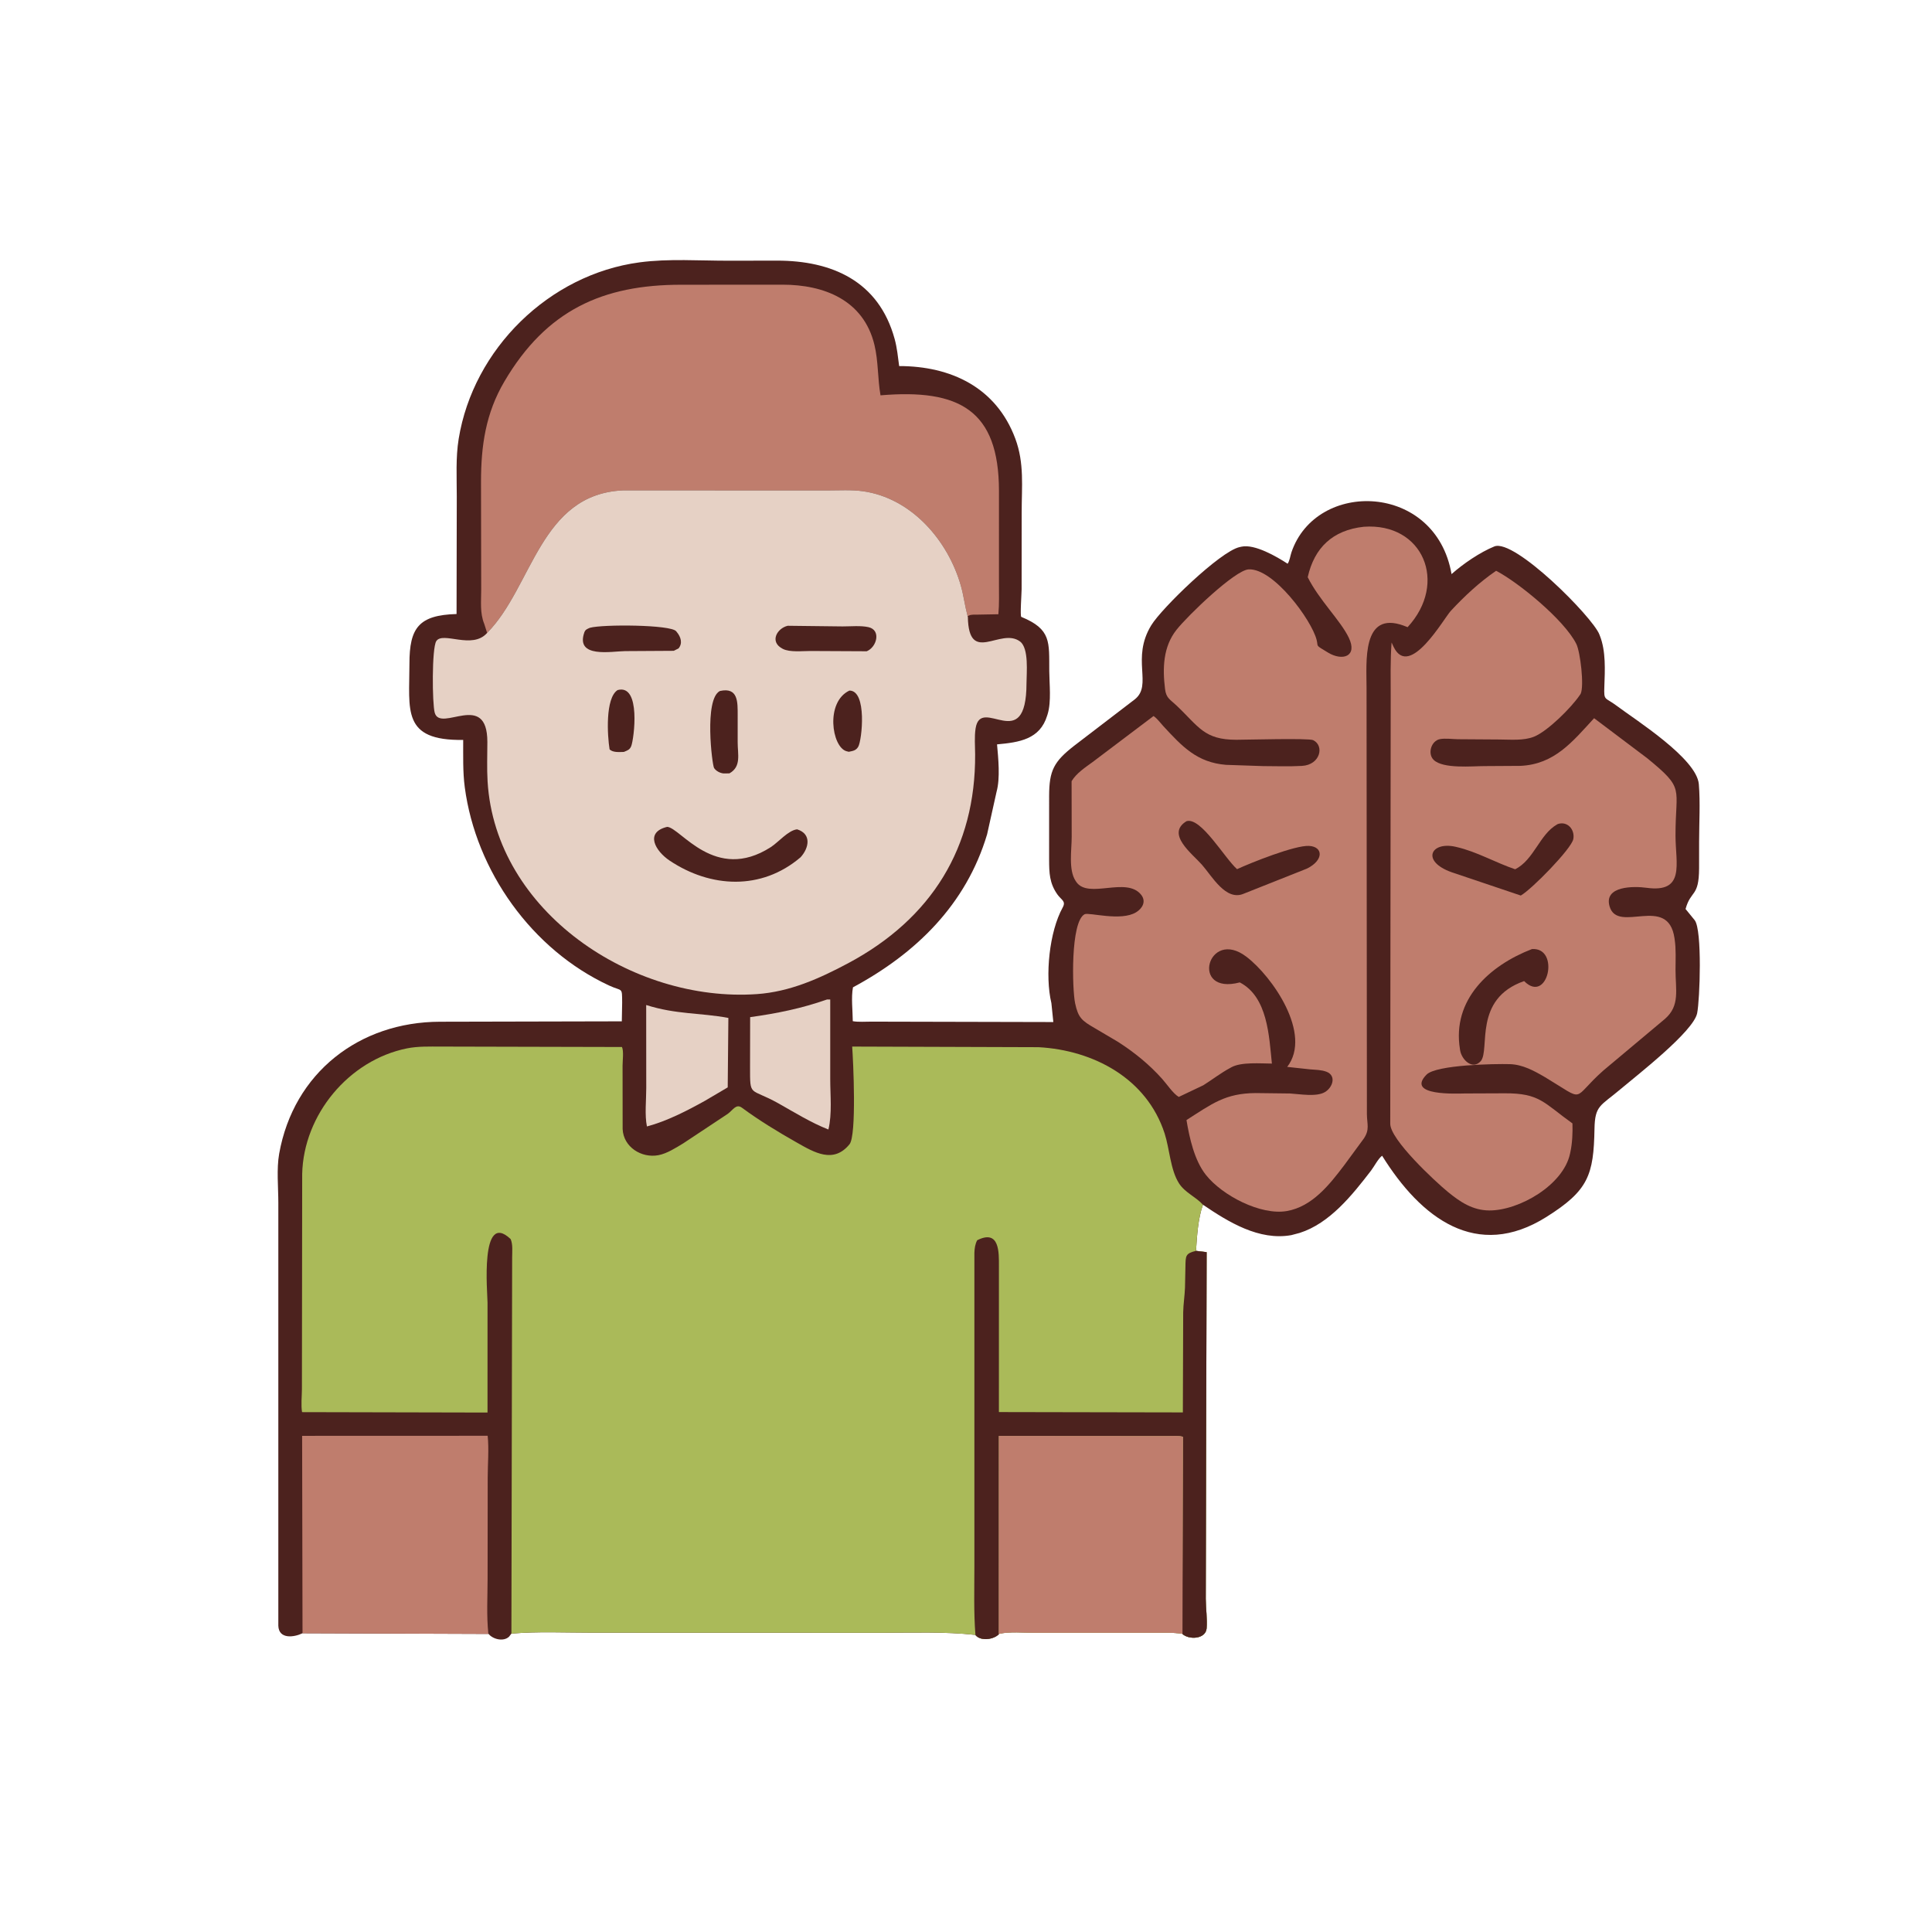
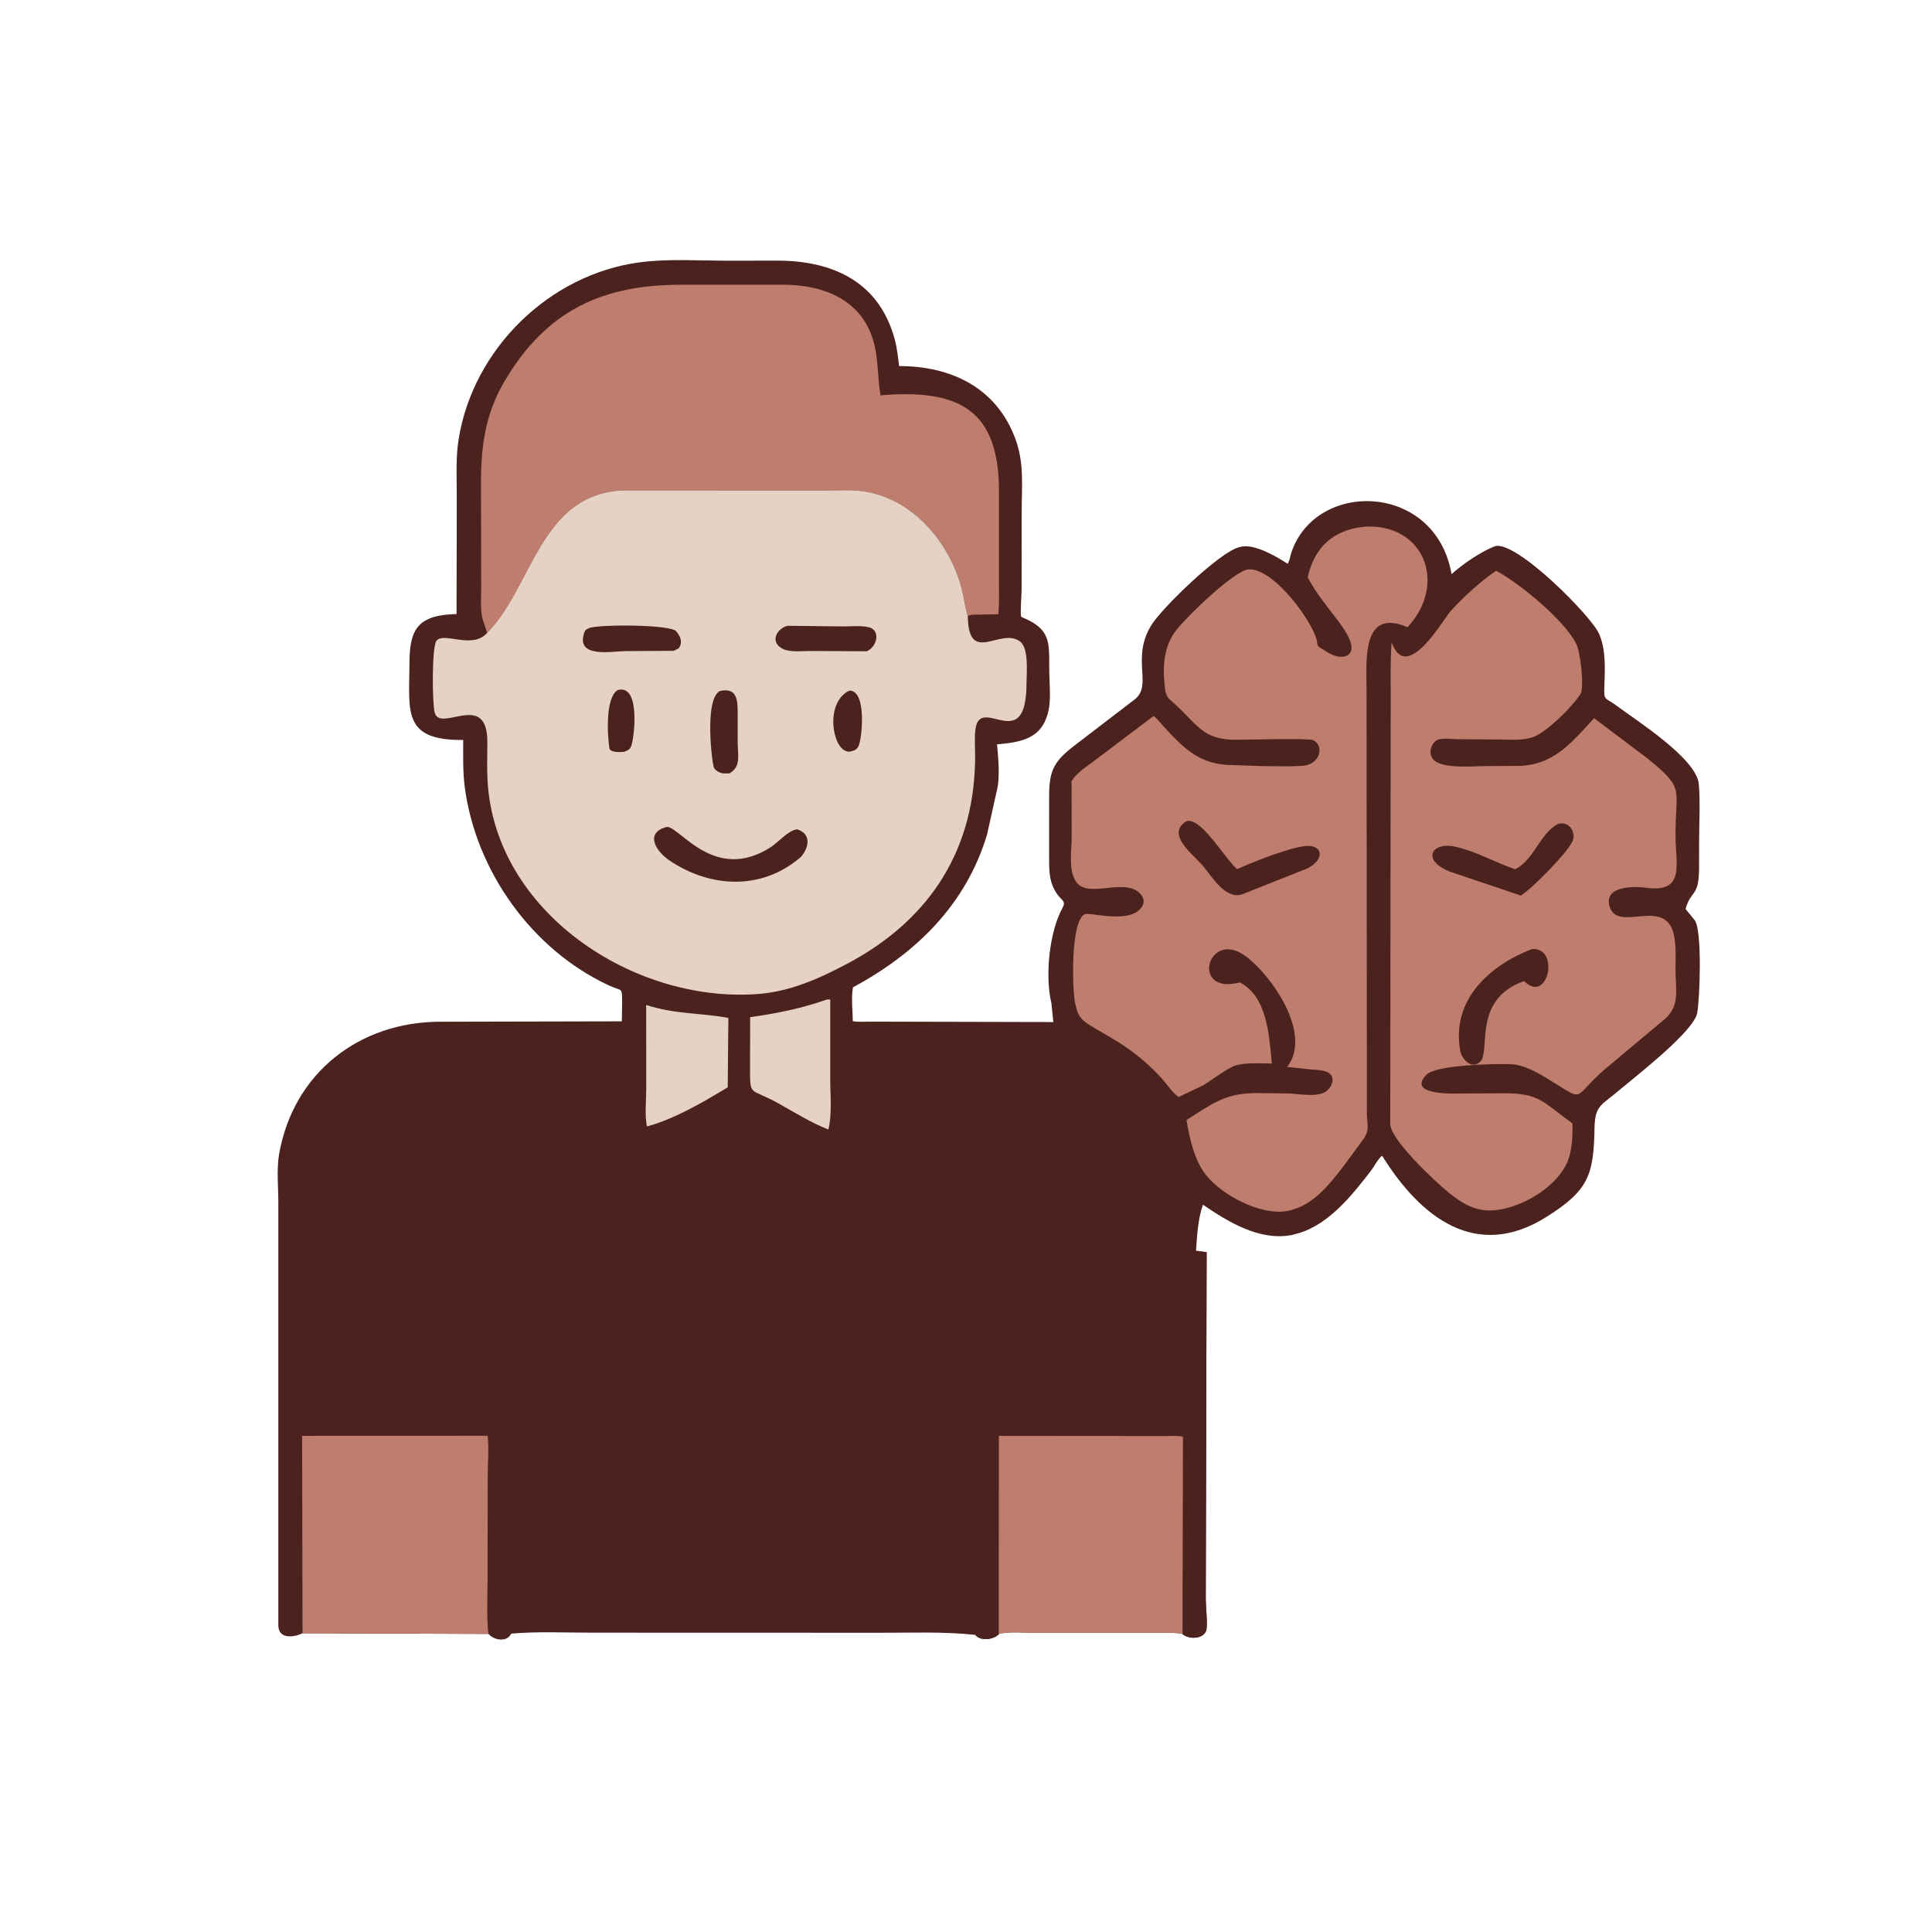
<svg xmlns="http://www.w3.org/2000/svg" version="1.1" style="display: block;" viewBox="0 0 2048 2048" width="640" height="640">
  <path transform="translate(0,0)" fill="rgb(76,34,30)" d="M 320.681 1731.31 C 311.743 1735.67 295.56 1737.93 295.038 1723.38 L 295.038 1274.95 C 295.04 1258.56 293.059 1239.09 295.926 1223 C 311.273 1136.9 381.17 1083.26 466.361 1083.08 L 659.147 1082.65 L 659.51 1062.85 C 659.375 1045.76 659.921 1051.29 645.729 1044.72 C 563.922 1006.83 504.435 923.386 492.67 834.477 C 490.494 818.028 491.078 800.939 491.005 784.358 C 425.659 785.284 434.023 752.886 434.018 703.56 C 434.014 665.438 443.975 652.054 483.97 650.882 L 484.202 526.207 C 484.207 506.044 482.973 485.197 486.212 465.25 C 501.689 369.946 582.012 290.961 677.905 278.111 C 708.806 273.971 741.746 276.435 772.985 276.36 L 823.724 276.276 C 881.387 276.261 931.473 297.568 948.376 359.376 C 950.925 368.697 951.884 378.494 953.148 388.051 C 1007.74 388.042 1056 410.516 1076.27 464.969 C 1085.99 491.096 1083 515.946 1083.02 543.355 L 1082.96 624.543 C 1082.95 628.763 1081.19 653.349 1082.63 653.939 C 1114.66 667.062 1112.05 680.605 1112.27 711.415 C 1112.36 725.256 1114.59 743.741 1110.53 757.025 L 1110.06 758.5 C 1102.38 783.805 1080.47 786.9 1056.91 789.069 C 1058.21 803.75 1060.41 824.797 1056.41 839.269 L 1046.37 884.428 C 1024.13 958.913 970.996 1010.65 904.184 1046.61 C 902.138 1057.24 903.91 1071.5 903.981 1082.5 C 910.134 1083.58 917.43 1082.94 923.709 1082.97 L 1116.57 1083.41 L 1114.52 1063.39 C 1107.52 1034.03 1112.39 987.555 1126.46 962.04 C 1130.3 955.088 1125.09 954.195 1120.76 947.993 C 1112.48 936.145 1112.15 925.37 1112.11 911.483 L 1112.12 843.543 C 1112.2 816.837 1117.07 807.341 1138.73 790.486 L 1202.96 741.319 C 1222.14 726.059 1198.67 698.263 1220.42 662.756 C 1231.54 644.603 1293.34 584.635 1313.86 579.98 L 1316.06 579.491 C 1330.1 576.472 1353.43 590.074 1364.93 597.579 C 1367.13 594.484 1367.74 589.169 1368.98 585.5 C 1395.28 508.002 1521.9 511.559 1538.7 608.577 C 1551.03 597.614 1568.81 585.467 1584.05 579.249 C 1605.29 570.58 1688.14 653.99 1695.38 672.491 L 1695.96 674 C 1702.4 690.217 1701.3 710.592 1700.68 727.678 C 1700.1 743.397 1701.08 738.608 1714.01 748.326 C 1733.82 763.219 1798.63 804.066 1800.84 831.314 C 1802.45 851.107 1801.14 872.079 1801.13 891.984 L 1801.1 920.487 C 1800.98 951.362 1792.36 943.209 1786.77 963.58 L 1796.49 975.5 C 1804.55 986.078 1801.94 1059.91 1799.04 1074.1 C 1795.03 1093.7 1734.17 1140.68 1717.45 1154.85 C 1696.73 1172.42 1690.68 1171.48 1690.23 1196.5 C 1689.35 1245.59 1683.84 1261.99 1639.26 1290.02 C 1565.26 1336.55 1506.26 1291.31 1465.09 1225.12 C 1461.1 1227.95 1456.45 1236.89 1453.25 1241.05 C 1433.48 1266.72 1409.63 1296.82 1377.65 1306.96 L 1368.86 1309.29 C 1334.59 1315.44 1302.01 1295.27 1275.17 1277.04 C 1269.98 1291.48 1268.8 1310.68 1267.82 1325.95 L 1279.07 1327.34 L 1278.14 1694.96 C 1278.19 1705.12 1279.89 1716.09 1279.07 1726.12 C 1278.13 1737.66 1260.19 1738.61 1253.16 1731.85 C 1242.6 1730.28 1231.63 1730.84 1221.02 1730.83 L 1097.01 1730.81 C 1084.93 1730.81 1070.49 1729.31 1058.72 1731.98 C 1053.3 1738 1040.32 1739.78 1034.59 1733.87 L 1034 1733.06 C 1001.29 1729.48 967.711 1730.83 934.848 1730.8 L 627.296 1730.71 C 599.205 1730.72 570.079 1729.27 542.115 1731.71 L 539.619 1734.94 C 533.821 1740.53 522.548 1737.76 517.914 1732.03 L 320.681 1731.31 z" />
  <path transform="translate(0,0)" fill="rgb(230,209,197)" d="M 684.984 1065.36 C 717.093 1075.54 742.061 1073.42 772.107 1079.07 L 771.407 1152.67 L 747.214 1166.92 C 728.3 1177.46 706.679 1188.56 685.762 1194.09 C 683.285 1182 685.066 1166 685.052 1153.5 L 684.984 1065.36 z" />
  <path transform="translate(0,0)" fill="rgb(230,209,197)" d="M 876.693 1059.5 C 879.493 1059.44 879.787 1059.49 880.076 1059.5 L 880.082 1143.97 C 880.071 1160.81 882.183 1180.89 878.134 1197.32 C 859.7 1190.12 842.168 1179.19 824.959 1169.5 C 794.649 1152.57 795.053 1163.67 795.086 1130.93 L 795.188 1078.22 C 823.5 1074.28 849.615 1069.02 876.693 1059.5 z" />
  <path transform="translate(0,0)" fill="rgb(191,125,109)" d="M 320.681 1731.31 L 320.261 1522.05 L 516.947 1521.98 C 518.411 1536.17 517.008 1552.01 516.984 1566.34 L 516.875 1673.16 C 516.865 1692.53 515.626 1712.81 517.71 1732.03 L 320.681 1731.31 z" />
  <path transform="translate(0,0)" fill="rgb(191,125,109)" d="M 516.357 670.928 L 513.374 661.493 C 508.539 649.82 510.149 637.297 510.096 624.942 L 509.889 510.584 C 509.928 472.488 514.782 438.196 534.671 404.389 C 579.215 328.674 639.045 301.79 722.126 301.841 L 829.617 301.77 C 873.087 301.795 915.33 317.721 926.916 365.499 C 931.192 383.136 930.248 401.246 933.376 419.067 C 1016.79 412.016 1058.79 434.654 1058.95 520.104 L 1058.94 618.048 C 1058.92 629.044 1059.33 640.167 1058.32 651.122 L 1036.07 651.532 C 1033.32 651.602 1029.81 651.257 1027.26 652.428 L 1025.96 653.075 L 1025.46 652.086 C 1022.76 641.967 1021.52 631.498 1018.68 621.349 C 1005.17 573.11 966.235 527.831 914.531 520.698 C 902.422 519.027 889.441 519.884 877.227 519.869 L 660.5 519.811 C 572.326 523.739 564.731 622.068 516.357 670.928 z" />
  <path transform="translate(0,0)" fill="rgb(191,125,109)" d="M 1585.95 605.058 C 1609.6 617.363 1658.14 657.041 1670.96 682.576 C 1675.2 691.015 1679.52 727.516 1675.5 735.596 L 1674.61 736.885 C 1665.68 750.067 1640.66 775.079 1626.09 780.936 C 1614.99 785.403 1600.74 783.912 1588.95 783.896 L 1545.32 783.604 C 1539.59 783.508 1531.95 782.455 1526.39 783.499 C 1517.16 785.232 1512.97 798.947 1519.76 805.525 C 1529.79 815.253 1560.9 812.08 1573.83 812.091 L 1611.69 811.849 C 1647.72 810.22 1666.67 786.528 1689.81 761.324 L 1746.08 803.72 C 1786.67 836.905 1775.97 833.997 1776.11 885.905 C 1776.18 915.63 1786.67 946.784 1745.35 941.095 C 1732.17 939.281 1699.8 938.882 1706.24 960.86 C 1714.89 990.343 1768.19 947.517 1775.03 994.515 L 1775.24 996 C 1776.77 1006.36 1776.15 1017.32 1776.12 1027.8 C 1776.08 1049.21 1781.12 1065.94 1765 1080 L 1699.7 1134.73 C 1664.54 1165.83 1682.48 1168.67 1637.74 1141.83 C 1626.29 1135.13 1614.11 1128.45 1600.58 1128.04 C 1584.69 1127.56 1522.43 1128.68 1512.16 1139.17 C 1489.63 1162.21 1545.48 1159.14 1552.93 1159.12 L 1595 1158.95 C 1632.27 1158.76 1636.27 1168.97 1666.86 1190.87 C 1667.18 1200.57 1666.73 1211.67 1664.68 1221.17 L 1664.28 1223 C 1657.13 1256.4 1610.12 1283.3 1578.73 1283.13 C 1561.22 1283.03 1547.97 1274.26 1534.87 1263.52 C 1521.57 1252.63 1473.27 1207.86 1473.72 1191 L 1474.2 738.662 C 1474.2 719.479 1473.71 700.21 1475.13 681.069 L 1477.39 685.94 C 1494.24 720.062 1530.31 655.749 1537.96 647.5 C 1552.42 631.93 1568.4 617.044 1585.95 605.058 z" />
  <path transform="translate(0,0)" fill="rgb(76,34,30)" d="M 1623.96 1006.04 C 1654.18 1004.01 1640.74 1065.3 1615.64 1039.99 C 1561.33 1058.87 1579.8 1112.32 1569.73 1124.76 C 1560.97 1134.66 1549.47 1123.46 1547.8 1113.42 L 1547.6 1112.12 C 1539.09 1059.66 1578.75 1023.49 1623.96 1006.04 z" />
  <path transform="translate(0,0)" fill="rgb(76,34,30)" d="M 1651.37 873.5 C 1661.87 870.088 1669.67 879.706 1667.76 889.5 C 1665.76 899.798 1623.54 942.882 1612.08 949.302 L 1538.73 924.582 C 1506.29 913.022 1516.51 891.85 1542.61 897.539 L 1544 897.865 C 1565.42 902.756 1585.3 914.458 1606.17 921.472 C 1626.2 911.278 1631.95 884.563 1650.53 873.955 L 1651.37 873.5 z" />
  <path transform="translate(0,0)" fill="rgb(191,125,109)" d="M 1445.64 558.393 C 1508.44 553.792 1535.38 617.875 1492.13 664.819 L 1487.83 663.163 C 1443.34 647.043 1448.62 702.195 1448.6 729.028 L 1448.97 1181.19 C 1449.13 1191.81 1452.06 1197.35 1445.8 1206.76 L 1424.97 1235.12 C 1409.41 1255.65 1391.05 1279.14 1363.96 1283.78 C 1336.54 1288.47 1295.75 1267.52 1278.22 1245.34 C 1266.09 1229.99 1260.86 1206.25 1257.72 1187.31 C 1284.83 1170.05 1298.73 1158.92 1330.97 1158.7 L 1367.39 1159.14 C 1377.49 1159.69 1395.42 1163.04 1404.5 1157.64 C 1412.8 1152.71 1416.85 1140.21 1406.07 1136.07 C 1400.84 1134.06 1394.5 1134.07 1388.95 1133.59 L 1364.49 1130.95 C 1391.35 1096.08 1348.6 1035 1321.24 1014.18 C 1280.24 982.991 1260.96 1055.44 1314.23 1041.39 C 1343.89 1056.81 1345.26 1098.48 1348.26 1127.44 C 1336.23 1127.39 1315.84 1125.57 1305.33 1131.34 L 1304 1132.09 C 1294.06 1137.41 1285.15 1144.4 1275.59 1150.41 L 1249.54 1162.79 C 1243.44 1159.15 1237.09 1149.44 1232.11 1143.86 C 1218.23 1128.3 1202.77 1115.8 1185.27 1104.5 L 1160.33 1089.77 C 1146.88 1082 1142.94 1078.88 1139.68 1063.56 C 1136.56 1048.87 1134.63 977.119 1149.72 969.133 C 1154.16 966.785 1188.16 977.005 1204.38 967.02 C 1211.17 962.835 1215.18 955.445 1209.67 948.5 C 1194.06 928.822 1153.79 953.402 1140.97 934.946 L 1140.26 933.882 C 1132.35 922.104 1136.11 900.595 1136.04 887.042 L 1135.93 828.105 C 1140.96 819.646 1150.44 813.481 1158.27 807.766 L 1222.8 759.031 C 1226.6 761.543 1229.93 766.193 1233.03 769.559 C 1253.32 791.543 1268.92 808.246 1299.5 810.759 L 1338.92 812.092 C 1352.57 812.135 1366.5 812.649 1380.13 811.882 C 1399.63 810.785 1404.1 790.498 1392.04 784.593 C 1387.39 782.318 1321.77 784.178 1310.72 784.192 C 1276.21 784.235 1270.83 770.265 1246.92 747.657 C 1240.26 741.359 1236.2 740.022 1235.02 730.568 C 1232.27 708.584 1232.82 685.653 1247.18 667.572 C 1259.49 652.078 1309.23 604.277 1323.64 603.562 C 1349.87 602.259 1390.15 656.931 1395.65 678.192 C 1397.72 686.164 1393.51 683.129 1407.74 691.755 C 1423.16 701.093 1439.39 695.906 1429.75 675.919 C 1420.9 657.561 1398.47 636.32 1386.23 611.851 C 1393.25 580.525 1412.74 561.966 1445.64 558.393 z" />
  <path transform="translate(0,0)" fill="rgb(76,34,30)" d="M 1257.74 870.5 C 1272.97 865.793 1298.06 909.541 1311.32 921.343 C 1326.83 914.24 1372.66 895.913 1387.61 896.698 C 1402.56 897.483 1403.55 911.71 1385.53 920.7 L 1318.34 947.385 C 1299.37 955.49 1284.78 928.732 1273.97 916.5 C 1263.67 904.853 1235.65 884 1257.74 870.5 z" />
  <path transform="translate(0,0)" fill="rgb(230,209,197)" d="M 516.357 670.928 C 564.731 622.068 572.326 523.739 660.5 519.811 L 877.227 519.869 C 889.441 519.884 902.422 519.027 914.531 520.698 C 966.235 527.831 1005.17 573.11 1018.68 621.349 C 1021.52 631.498 1022.76 641.967 1025.46 652.086 L 1025.96 653.923 C 1026.91 705.515 1060.54 664.516 1081.29 680.017 C 1090.9 687.194 1088.15 713.614 1088.14 724.148 C 1088.02 801.781 1039.78 736.31 1034.16 772.21 C 1032.81 780.838 1033.63 790.897 1033.68 799.651 C 1034.26 898.312 987.455 973.926 899 1021.1 C 868.543 1037.34 837.271 1051.37 802.281 1053.8 C 670.31 1062.96 525.139 966.302 516.86 828.371 C 516.029 814.518 516.621 800.377 516.621 786.486 C 516.618 731.479 466.993 776.929 460.848 755.604 C 458.104 746.083 457.664 687.06 462.476 679.62 C 469.428 668.87 500.542 689.006 516.357 670.928 z" />
  <path transform="translate(0,0)" fill="rgb(76,34,30)" d="M 900.378 732.044 C 919.405 731.819 913.749 784.965 909.74 791.612 C 907.241 795.754 904.096 795.989 899.756 796.925 L 897.127 796.266 C 881.721 791.582 874.728 744.262 900.378 732.044 z" />
  <path transform="translate(0,0)" fill="rgb(76,34,30)" d="M 654.688 731.5 C 679.827 724.665 672.02 783.556 669.163 790.821 C 667.548 794.929 665.048 795.487 661.272 797.081 C 656.456 797.165 649.83 797.891 646.193 794.383 C 643.825 779.93 641.446 739.967 654.688 731.5 z" />
  <path transform="translate(0,0)" fill="rgb(76,34,30)" d="M 763.093 732.5 C 782.697 728.093 781.931 744.583 781.967 757.998 L 781.961 786.819 C 781.929 799.567 786.037 812.66 773.217 819.798 L 767 819.886 C 763.173 819.48 759.152 817.387 756.967 814.18 C 754.926 811.185 746.156 741.179 763.093 732.5 z" />
  <path transform="translate(0,0)" fill="rgb(76,34,30)" d="M 625.255 665.5 C 638.704 661.676 710.863 662.108 716.717 669.108 L 717.5 670.077 C 721.665 675.14 723.842 681.795 719.308 687.32 L 714.232 689.891 L 662.751 690.199 C 648.275 690.373 609.861 698.052 619.371 670.5 C 620.49 667.259 622.419 666.797 625.255 665.5 z" />
  <path transform="translate(0,0)" fill="rgb(76,34,30)" d="M 834.992 663.347 L 893.203 664.031 C 901.619 664.064 912.464 662.95 920.685 664.829 C 934.281 667.936 929.407 686.092 918.741 690.364 L 859.116 690.075 C 850.802 690.043 837.248 691.651 829.878 687.854 L 828.908 687.305 C 815.831 680.126 823.606 666.061 834.992 663.347 z" />
  <path transform="translate(0,0)" fill="rgb(76,34,30)" d="M 707.264 876.5 C 721.483 877.378 757.899 935.931 817 898.043 C 825.144 892.822 835.642 880.055 845 879.132 C 860.743 884.097 857.419 899.209 848.613 908.769 C 807.013 944.23 753.18 941.176 709.91 912.323 C 694.698 902.18 683.09 882.274 707.264 876.5 z" />
-   <path transform="translate(0,0)" fill="rgb(170,186,89)" d="M 542.115 1731.71 L 542.893 1332.93 C 542.895 1326.64 543.791 1319.38 541.322 1313.5 C 508.452 1282.25 516.813 1371.09 516.807 1380.98 L 516.782 1497.36 L 320.187 1496.92 C 318.958 1489.47 320 1480.24 320.047 1472.63 L 320.331 1244.44 C 321.754 1181.72 369.701 1123.71 431.5 1111.31 C 443.086 1108.99 455.374 1109.43 467.133 1109.41 L 659.303 1109.87 C 661.348 1113.95 659.948 1124.57 659.95 1129.73 L 660.021 1196.87 C 660.856 1215.83 679.907 1227.92 697.895 1224.55 C 707.117 1222.82 716.346 1216.74 724.266 1212.01 L 771.523 1180.68 C 777.016 1176.67 780.279 1169.68 786.494 1174.25 C 805.17 1187.99 824.535 1199.74 844.676 1211.16 C 863.316 1221.72 883.475 1233.79 900.5 1213 C 908.262 1203.52 904.426 1123.93 903.343 1109.41 L 1100.94 1110.06 C 1159 1113.24 1215.55 1143.03 1234.53 1201.45 C 1239.8 1217.67 1240.63 1240.12 1249.81 1254.42 C 1256.19 1264.34 1267.48 1268.54 1275.17 1277.04 C 1269.98 1291.48 1268.8 1310.68 1267.82 1325.95 L 1279.07 1327.34 L 1278.14 1694.96 C 1278.19 1705.12 1279.89 1716.09 1279.07 1726.12 C 1278.13 1737.66 1260.19 1738.61 1253.16 1731.85 C 1242.6 1730.28 1231.63 1730.84 1221.02 1730.83 L 1097.01 1730.81 C 1084.93 1730.81 1070.49 1729.31 1058.72 1731.98 C 1053.3 1738 1040.32 1739.78 1034.59 1733.87 L 1034 1733.06 C 1001.29 1729.48 967.711 1730.83 934.848 1730.8 L 627.296 1730.71 C 599.205 1730.72 570.079 1729.27 542.115 1731.71 z" />
  <path transform="translate(0,0)" fill="rgb(76,34,30)" d="M 1034 1733.06 C 1032.1 1708.9 1032.89 1684.4 1032.89 1660.17 L 1032.89 1328.04 C 1033.1 1323.36 1033.62 1318.89 1035.87 1314.71 C 1059.89 1302.6 1058.89 1328.35 1058.9 1341.87 L 1058.88 1496.85 L 1253.88 1497.22 L 1254.23 1391.16 C 1254.39 1382.33 1255.83 1373.71 1256.14 1364.93 L 1256.6 1342.86 C 1256.84 1331.25 1256.46 1328.7 1267.82 1325.95 L 1279.07 1327.34 L 1278.14 1694.96 C 1278.19 1705.12 1279.89 1716.09 1279.07 1726.12 C 1278.13 1737.66 1260.19 1738.61 1253.16 1731.85 L 1254 1523.1 C 1249.5 1521.56 1242.86 1522.29 1238.08 1522.25 L 1058.81 1522.11 L 1058.85 1732.52 C 1053.3 1738 1040.32 1739.78 1034.59 1733.87 L 1034 1733.06 z" />
  <path transform="translate(0,0)" fill="rgb(191,125,109)" d="M 1058.72 1731.98 L 1058.81 1522.11 L 1238.08 1522.25 C 1242.86 1522.29 1249.5 1521.56 1254 1523.1 L 1253.48 1731.85 C 1242.6 1730.28 1231.63 1730.84 1221.02 1730.83 L 1097.01 1730.81 C 1084.93 1730.81 1070.49 1729.31 1058.72 1731.98 z" />
</svg>